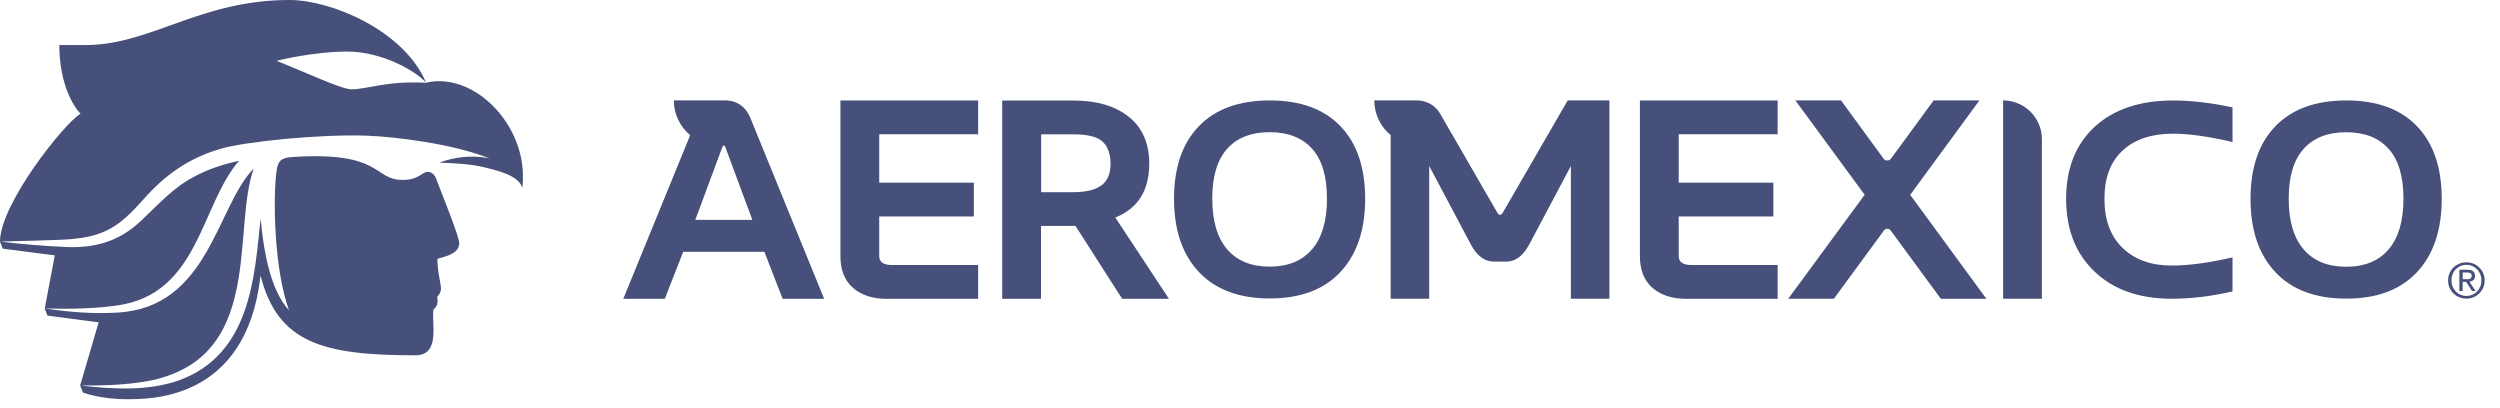
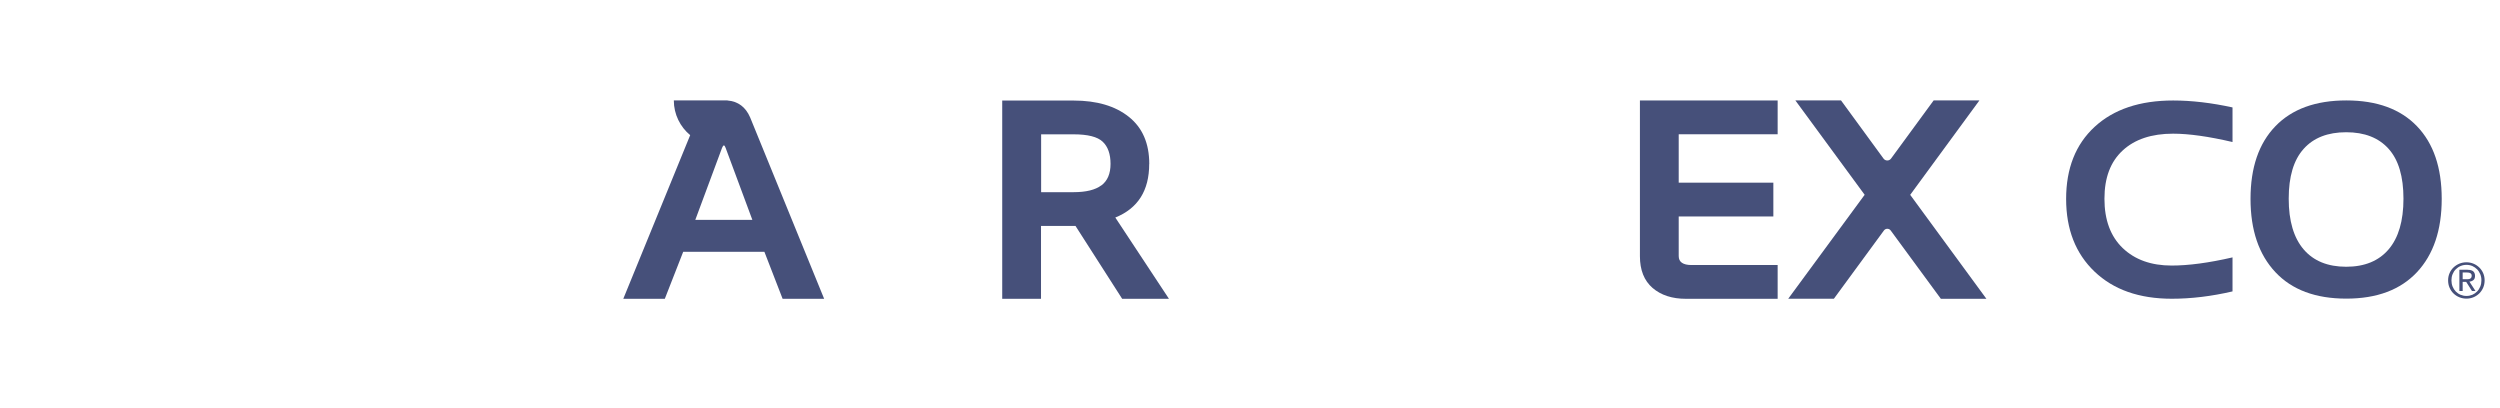
<svg xmlns="http://www.w3.org/2000/svg" width="153" height="25" viewBox="0 0 153 25" fill="none">
  <path d="M42.553 13.455L44.189 9.05C44.229 8.951 44.266 8.9 44.302 8.9C44.339 8.9 44.371 8.951 44.408 9.05L46.044 13.455H42.553ZM44.521 6.146H41.238C41.238 7.001 41.629 7.764 42.239 8.272L38.145 18.287H40.686L41.811 15.412H46.782L47.896 18.287H50.438L45.909 7.187C45.635 6.552 45.171 6.201 44.518 6.15L44.521 6.146Z" fill="#46507A" />
-   <path d="M59.863 8.218V6.15H51.434V15.675C51.434 16.53 51.693 17.176 52.208 17.622C52.727 18.067 53.406 18.287 54.253 18.287H59.863V16.22H54.596C54.071 16.22 53.808 16.037 53.808 15.675V13.247H59.6V11.18H53.808V8.218H59.863Z" fill="#46507A" />
  <path d="M67.406 11.341C67.033 11.622 66.467 11.761 65.704 11.761H63.717V8.221H65.704C66.573 8.221 67.168 8.371 67.486 8.674C67.804 8.974 67.965 9.427 67.965 10.029C67.965 10.632 67.778 11.063 67.41 11.344L67.406 11.341ZM70.335 10.033C70.335 8.777 69.919 7.816 69.086 7.151C68.253 6.487 67.128 6.154 65.708 6.154H61.336V18.287H63.71V13.828H65.821L68.677 18.287H71.54L68.257 13.313C69.641 12.754 70.331 11.662 70.331 10.037H70.335V10.033Z" fill="#46507A" />
-   <path d="M80.297 15.255C79.691 15.964 78.825 16.318 77.704 16.318C76.583 16.318 75.706 15.964 75.1 15.255C74.494 14.547 74.191 13.513 74.191 12.154C74.191 10.796 74.494 9.788 75.1 9.108C75.706 8.429 76.576 8.089 77.704 8.089C78.833 8.089 79.698 8.429 80.305 9.108C80.911 9.788 81.21 10.803 81.21 12.154C81.21 13.506 80.907 14.547 80.301 15.255H80.297ZM77.711 6.146C75.834 6.146 74.388 6.672 73.373 7.721C72.357 8.772 71.85 10.252 71.85 12.162C71.85 14.072 72.357 15.569 73.373 16.647C74.388 17.724 75.834 18.265 77.711 18.265C79.589 18.265 81.024 17.724 82.032 16.647C83.044 15.566 83.548 14.072 83.548 12.162C83.548 10.252 83.044 8.769 82.032 7.721C81.02 6.669 79.581 6.146 77.711 6.146Z" fill="#46507A" />
  <path d="M100.363 15.675C100.363 16.53 100.622 17.176 101.137 17.622C101.656 18.067 102.335 18.287 103.183 18.287H108.792V16.22H103.526C103 16.22 102.737 16.037 102.737 15.675V13.247H108.529V11.18H102.737V8.218H108.792V6.15H100.363V15.675Z" fill="#46507A" />
  <path d="M121.133 6.146H118.339L115.732 9.704C115.618 9.861 115.385 9.861 115.271 9.704L112.671 6.146H109.877L114.117 11.921L109.439 18.283H112.233L115.297 14.105C115.399 13.966 115.607 13.966 115.71 14.105L118.781 18.287H121.568L116.904 11.924L121.137 6.15H121.133V6.146Z" fill="#46507A" />
-   <path d="M122.59 6.146V18.283H124.964V8.52C124.964 7.209 123.902 6.146 122.59 6.146Z" fill="#46507A" />
  <path d="M128.193 7.761C127.028 8.835 126.447 10.307 126.447 12.173C126.447 14.039 127.028 15.518 128.189 16.625C129.351 17.732 130.925 18.283 132.912 18.283C134.106 18.283 135.344 18.133 136.63 17.834V15.752C135.176 16.088 133.934 16.252 132.904 16.252C131.655 16.252 130.655 15.895 129.91 15.182C129.164 14.466 128.792 13.462 128.792 12.166C128.792 10.869 129.164 9.898 129.906 9.211C130.647 8.524 131.677 8.181 132.992 8.181C133.967 8.181 135.18 8.353 136.63 8.692V6.574C135.34 6.293 134.128 6.15 132.999 6.15C130.961 6.15 129.358 6.687 128.193 7.761Z" fill="#46507A" />
  <path d="M146.183 15.262C145.577 15.971 144.711 16.325 143.586 16.325C142.461 16.325 141.588 15.971 140.982 15.262C140.376 14.554 140.069 13.52 140.069 12.162C140.069 10.803 140.372 9.791 140.982 9.112C141.588 8.433 142.458 8.093 143.586 8.093C144.715 8.093 145.58 8.433 146.187 9.112C146.793 9.791 147.092 10.807 147.092 12.162C147.092 13.517 146.789 14.554 146.183 15.262ZM147.918 7.724C146.906 6.672 145.467 6.146 143.593 6.146C141.72 6.146 140.27 6.672 139.255 7.724C138.239 8.776 137.732 10.255 137.732 12.169C137.732 14.083 138.239 15.576 139.255 16.658C140.27 17.739 141.716 18.276 143.593 18.276C145.471 18.276 146.906 17.735 147.918 16.658C148.929 15.576 149.433 14.083 149.433 12.169C149.433 10.255 148.929 8.776 147.918 7.724Z" fill="#46507A" />
  <path d="M150.923 17.089C150.967 17.089 151.011 17.089 151.051 17.085C151.091 17.085 151.128 17.074 151.161 17.06C151.194 17.045 151.219 17.023 151.238 16.994C151.256 16.965 151.267 16.925 151.267 16.874C151.267 16.83 151.259 16.797 151.241 16.771C151.223 16.746 151.201 16.724 151.175 16.713C151.15 16.698 151.117 16.691 151.084 16.684C151.051 16.68 151.015 16.676 150.982 16.676H150.715V17.089H150.927H150.923ZM151.015 16.512C151.168 16.512 151.285 16.541 151.358 16.603C151.431 16.665 151.471 16.757 151.471 16.884C151.471 17.001 151.438 17.089 151.373 17.14C151.307 17.195 151.227 17.228 151.128 17.235L151.5 17.808H151.285L150.931 17.25H150.715V17.808H150.514V16.508H151.018H151.015V16.512ZM150.098 17.535C150.146 17.651 150.208 17.75 150.292 17.838C150.376 17.922 150.471 17.991 150.584 18.039C150.697 18.086 150.818 18.112 150.949 18.112C151.08 18.112 151.197 18.086 151.311 18.039C151.42 17.991 151.519 17.922 151.599 17.838C151.683 17.754 151.745 17.651 151.793 17.535C151.84 17.418 151.862 17.294 151.862 17.155C151.862 17.016 151.84 16.899 151.793 16.782C151.745 16.669 151.683 16.567 151.599 16.483C151.515 16.399 151.42 16.333 151.311 16.282C151.201 16.234 151.08 16.209 150.949 16.209C150.818 16.209 150.697 16.234 150.584 16.282C150.471 16.329 150.376 16.399 150.292 16.483C150.208 16.567 150.146 16.665 150.098 16.782C150.051 16.895 150.029 17.02 150.029 17.155C150.029 17.29 150.051 17.418 150.098 17.535ZM149.912 16.72C149.97 16.585 150.051 16.468 150.153 16.37C150.255 16.271 150.376 16.194 150.511 16.136C150.646 16.081 150.792 16.052 150.945 16.052C151.099 16.052 151.241 16.081 151.376 16.136C151.511 16.191 151.628 16.271 151.731 16.37C151.833 16.468 151.913 16.585 151.972 16.72C152.03 16.855 152.059 17.001 152.059 17.158C152.059 17.316 152.03 17.469 151.972 17.604C151.913 17.739 151.833 17.86 151.731 17.958C151.628 18.057 151.511 18.137 151.376 18.192C151.241 18.247 151.099 18.276 150.945 18.276C150.792 18.276 150.65 18.247 150.511 18.192C150.376 18.137 150.255 18.057 150.153 17.958C150.051 17.86 149.97 17.739 149.912 17.604C149.853 17.469 149.824 17.319 149.824 17.158C149.824 16.998 149.853 16.855 149.912 16.72Z" fill="#46507A" />
-   <path d="M92.175 16.011C92.749 16.011 93.223 15.657 93.596 14.948L96.138 10.16V18.283H98.497V6.146H95.944L91.956 13.038C91.916 13.108 91.865 13.144 91.803 13.144C91.741 13.144 91.689 13.108 91.649 13.038L88.132 6.95C87.84 6.453 87.307 6.146 86.73 6.146H84.107C84.107 7.001 84.498 7.764 85.108 8.268V18.283H87.468V10.16L90.009 14.948C90.382 15.657 90.853 16.011 91.43 16.011H92.175Z" fill="#46507A" />
-   <path d="M26.855 4.967C26.559 4.967 26.278 5.011 26.081 5.066C23.645 4.934 22.479 5.467 21.501 5.467C20.913 5.467 18.681 4.419 16.921 3.722C16.921 3.722 19.149 3.156 21.263 3.156C23.378 3.156 25.463 4.35 26.077 5.062C24.74 1.874 20.284 0 17.713 0C12.29 0 9.306 2.692 5.365 2.757C4.905 2.765 3.63 2.757 3.63 2.757C3.63 5.168 4.532 6.574 4.931 6.957C3.948 7.524 0 12.476 0 14.788L0.172 15.219L3.353 15.628L2.736 18.886L2.907 19.317L6.037 19.726L4.905 23.593L5.077 24.024C5.077 24.024 6.158 24.43 7.695 24.43C9.076 24.43 15.033 24.594 15.935 16.957C15.938 16.924 15.942 16.895 15.946 16.866C16.997 20.986 19.755 21.745 25.427 21.745C27.03 21.745 26.362 19.62 26.537 18.922C26.712 18.816 26.851 18.52 26.749 18.174C26.851 18.086 26.986 17.867 26.986 17.688C26.986 17.275 26.771 16.727 26.771 15.836C27.246 15.701 28.104 15.533 28.104 14.879C28.104 14.488 27.227 12.334 26.683 10.916C26.599 10.694 26.416 10.518 26.183 10.518C25.814 10.515 25.66 11.011 24.652 11.011C22.797 11.015 23.48 9.247 17.881 9.609C17.195 9.653 17.001 9.854 16.917 10.508C16.713 12.1 16.753 16.406 17.688 18.992C16.508 17.71 16.128 15.266 15.949 13.371C15.573 16.884 15.369 21.698 10.92 23.29C9.006 23.948 6.888 23.82 4.916 23.59C6.11 23.608 7.304 23.571 8.484 23.411C9.258 23.308 10.022 23.133 10.738 22.815C15.898 20.642 14.287 13.707 15.533 10.31C13.25 12.607 12.801 18.824 7.184 19.13C5.694 19.218 4.215 19.101 2.746 18.878C4.211 18.919 5.694 18.9 7.14 18.699C12.18 18.016 12.257 12.582 14.627 9.843C13.659 10.051 12.713 10.358 11.848 10.832C10.569 11.501 9.656 12.556 8.59 13.55C7.213 14.835 5.683 15.223 3.831 15.106C2.557 15.043 1.282 14.941 0.011 14.784C0.062 14.784 2.195 14.726 2.195 14.726C3.59 14.656 5.098 14.744 6.391 14.167C7.367 13.751 8.079 12.973 8.784 12.198C10.098 10.705 11.559 9.671 13.484 9.112C14.919 8.674 19.594 8.196 22.498 8.305C24.211 8.371 27.724 8.798 29.981 9.704C29.945 9.697 29.912 9.686 29.875 9.678C28.922 9.485 27.801 9.598 26.888 9.956C27.837 9.982 28.871 10.044 29.678 10.248C30.39 10.427 31.778 10.73 31.964 11.508C31.972 11.457 32.004 11.26 32.004 10.785C32.004 7.772 29.495 4.967 26.855 4.967Z" fill="#46507A" />
</svg>